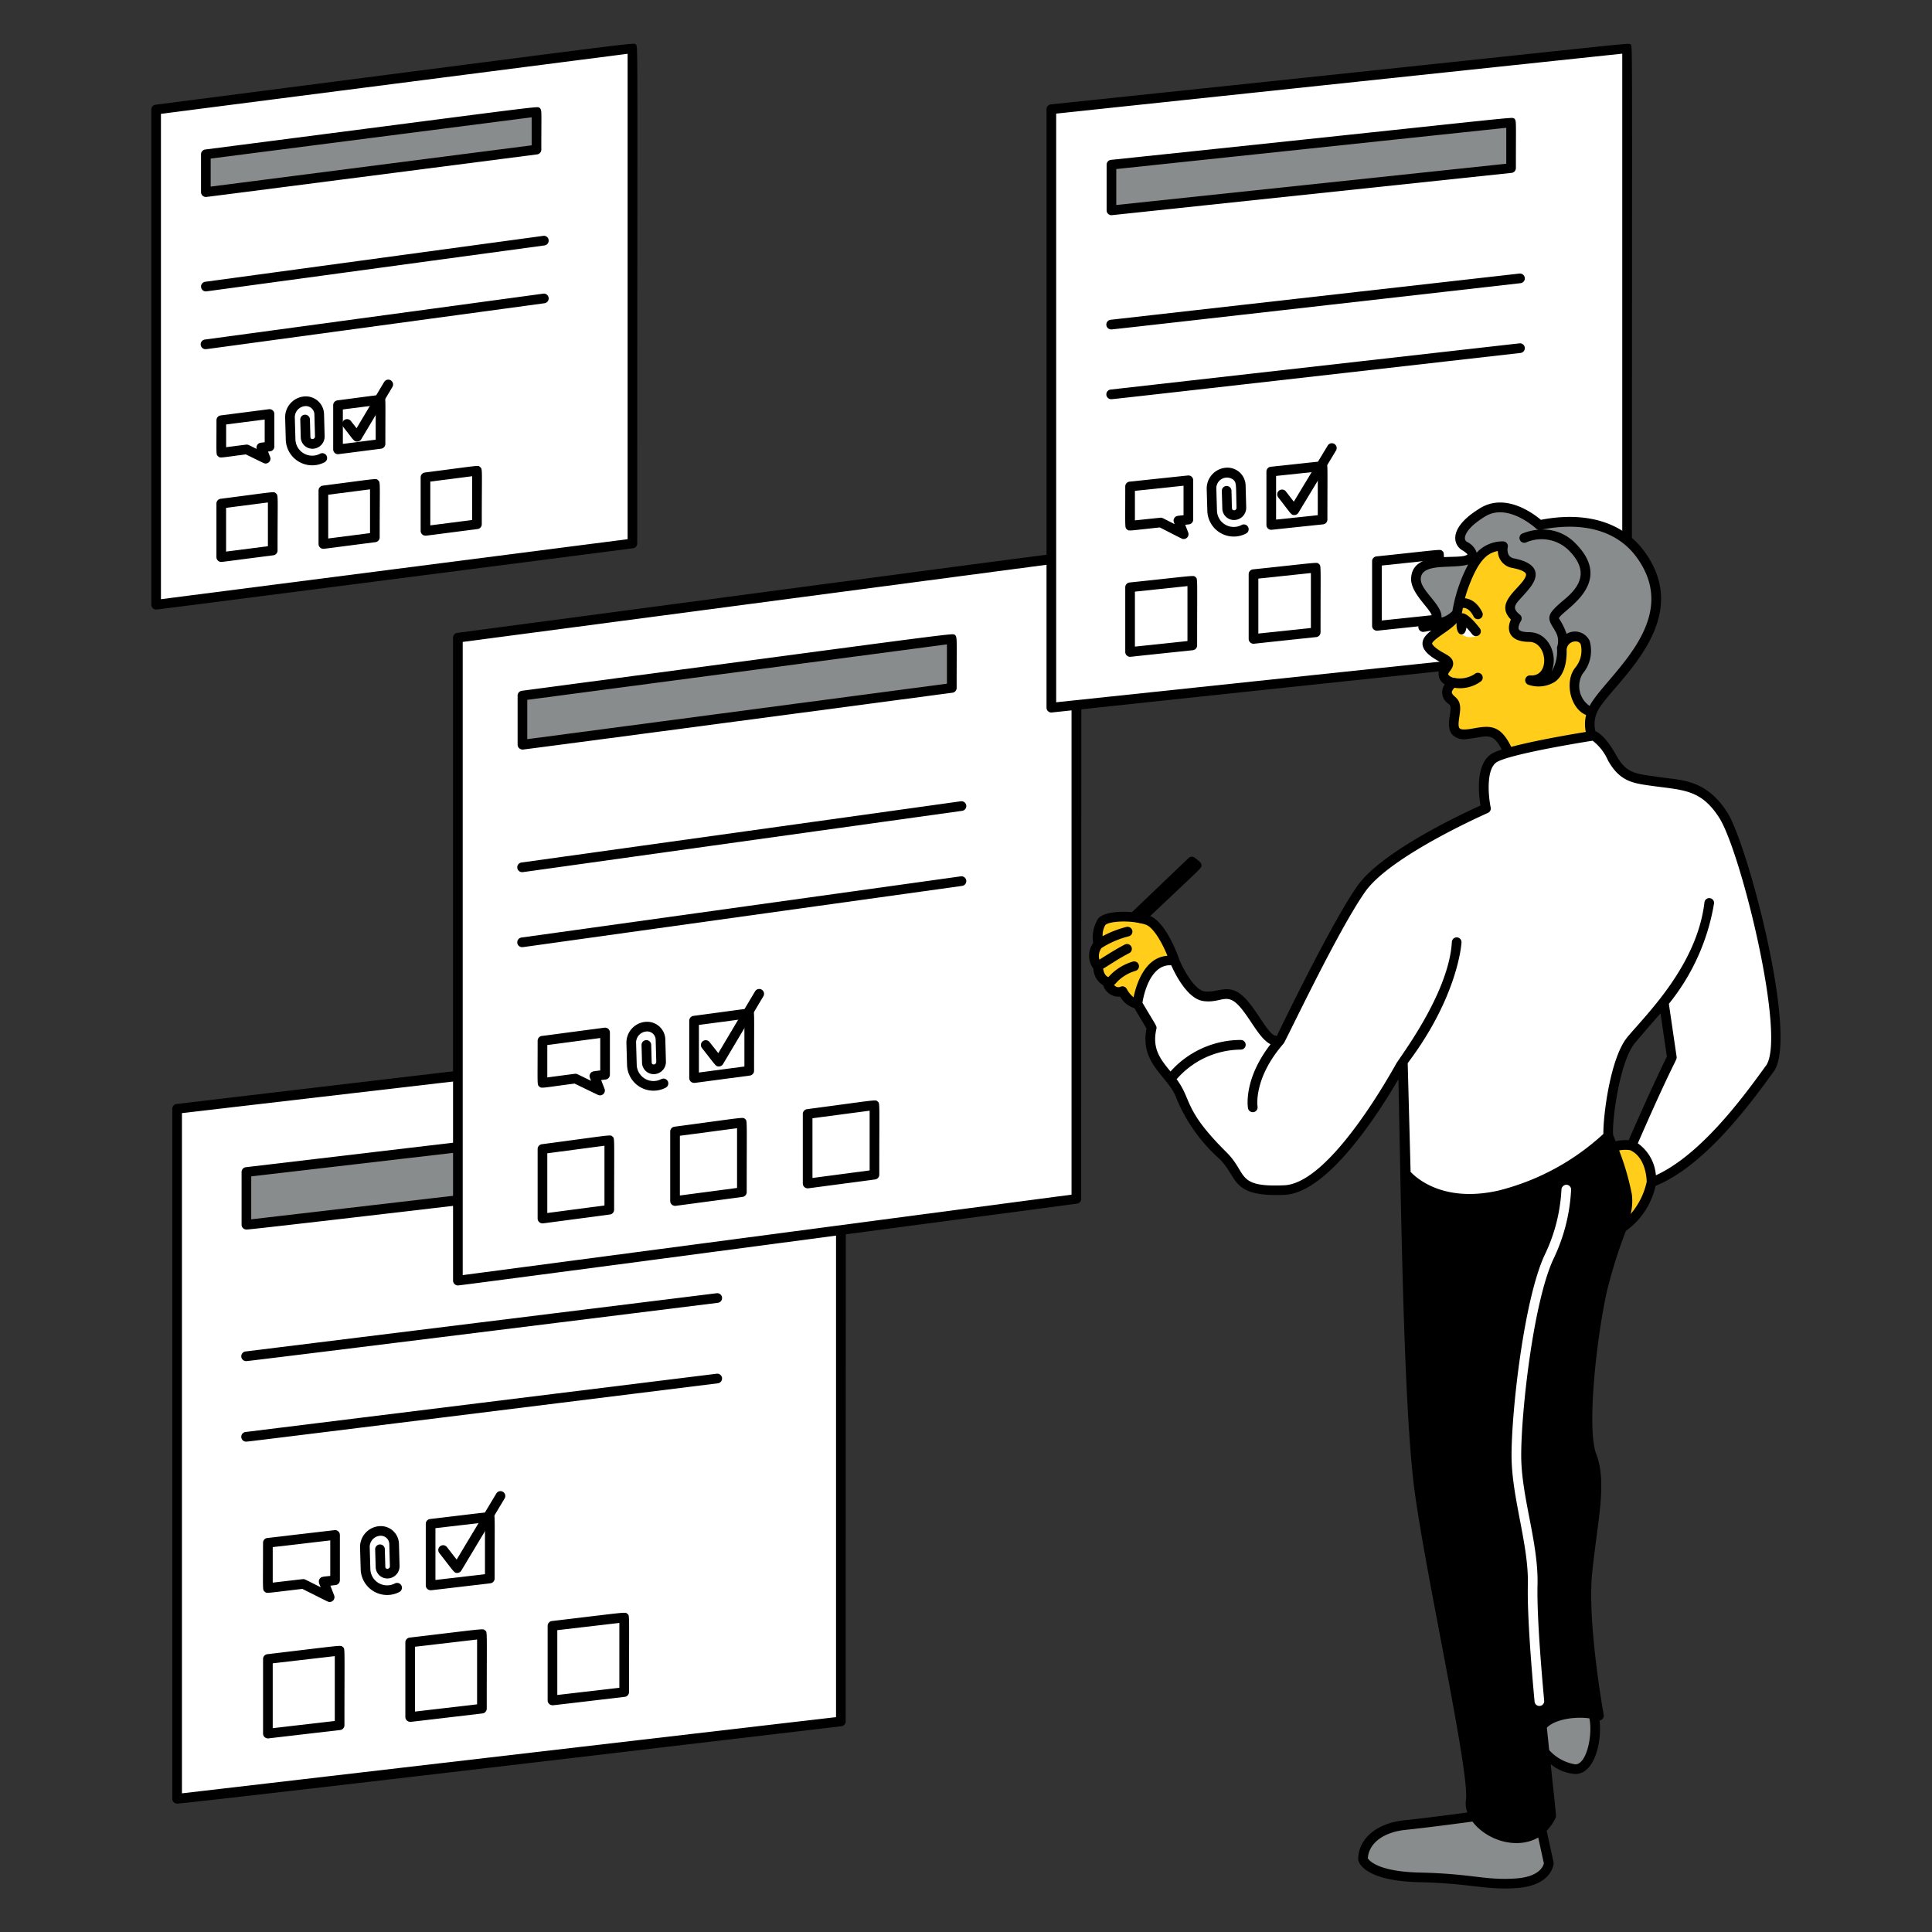
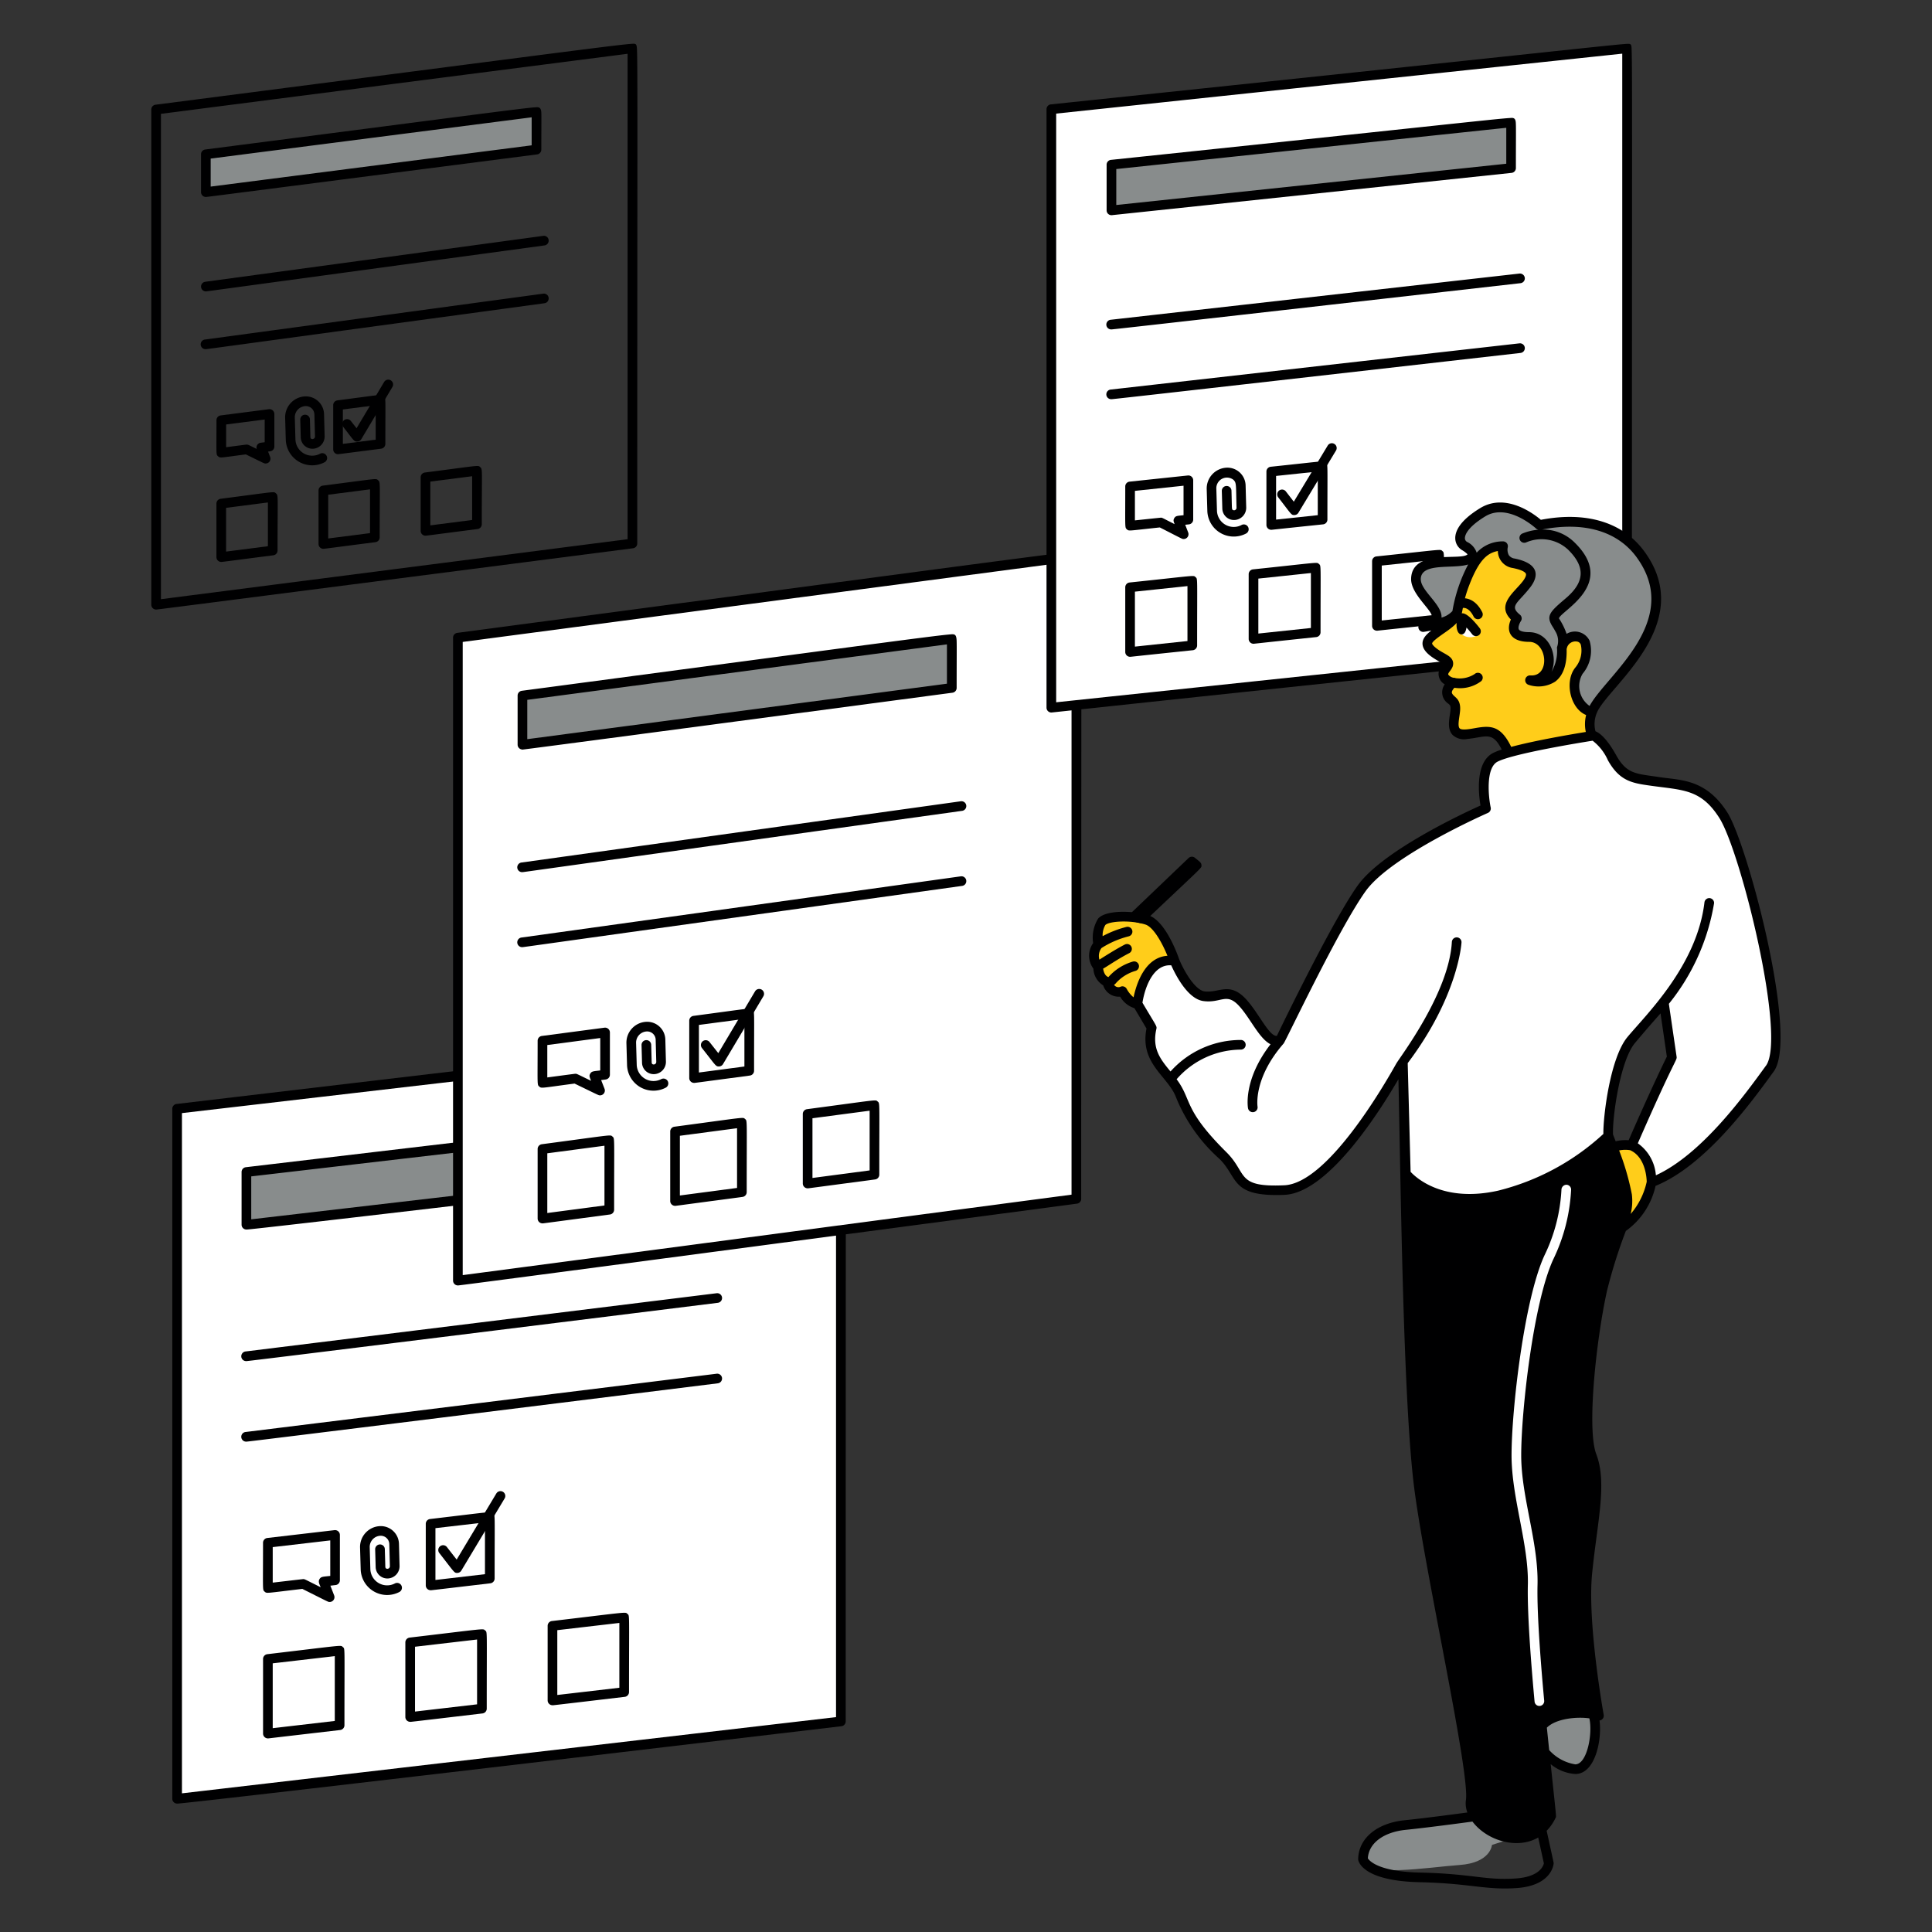
<svg xmlns="http://www.w3.org/2000/svg" viewBox="0 0 400 400" id="Communication-To-Do-List--Streamline-London" height="400" width="400">
  <rect x="0" y="0" width="400" height="400" fill="#333333" stroke="none" />
  <desc>
    Communication To Do List Streamline Illustration: https://streamlinehq.com
  </desc>
  <g>
-     <path d="M32.322 22.682 130.94 10l0 102.512 -98.618 12.682 0 -102.512z" fill="#ffffff" fill-rule="evenodd" stroke-width="2" />
    <path d="M32.322 126.2a1 1 0 0 1 -1 -1V22.682a1 1 0 0 1 0.872 -1c79.016 -10.2 95.146 -12.358 98.48 -12.6 0.95 -0.07 1.144 -0.09 1.2 1.08 0.17 3.4 0.064 20.118 0.064 102.35a1 1 0 0 1 -0.872 1C29.318 126.63 32.522 126.2 32.322 126.2Zm1 -102.634v100.49l96.618 -12.424V11.136Z" fill="#000001" stroke-width="2" />
    <path d="M45.81 116.344a1 1 0 0 1 -1 -1v-11.076a1 1 0 0 1 0.872 -1c11.6 -1.496 10.972 -1.546 11.444 -1.128 0.532 0.468 0.34 0.154 0.34 11.826a1 1 0 0 1 -0.872 1c-9.312 1.202 -10.556 1.378 -10.784 1.378Zm1 -11.2V114.2l8.656 -1.112v-9.06Z" fill="#000001" stroke-width="2" />
    <path d="M55 95.964c-0.314 0 -0.13 0.05 -4.104 -1.886 -5.412 0.698 -5.278 0.8 -5.736 0.4s-0.34 -0.12 -0.34 -7.47a1 1 0 0 1 0.872 -1l9.982 -1.286a1 1 0 0 1 1.128 1v6.718a1 1 0 0 1 -0.872 1l-0.432 0.054 0.434 1.118a1 1 0 0 1 -0.932 1.352Zm-3.934 -3.916c0.342 0 0.47 0.118 2.082 0.904a1 1 0 0 1 0.828 -1.286l0.826 -0.106v-4.704l-7.982 1.026v4.706c0.094 -0.014 4.13 -0.54 4.236 -0.54Z" fill="#000001" stroke-width="2" />
    <path d="M66.952 113.626a1 1 0 0 1 -1 -1v-11.078a1 1 0 0 1 0.872 -1c11.588 -1.492 10.976 -1.538 11.444 -1.126 0.532 0.466 0.34 0.154 0.34 11.826a1 1 0 0 1 -0.874 1c-9.334 1.202 -10.556 1.378 -10.782 1.378Zm1 -11.2v9.06l8.656 -1.112v-9.06Z" fill="#000001" stroke-width="2" />
    <path d="M69.984 94.038a1 1 0 0 1 -1 -1v-9.144a1 1 0 0 1 0.872 -1c9.448 -1.218 9.112 -1.308 9.586 -0.888s0.34 0.132 0.34 9.892a1 1 0 0 1 -0.872 1c-0.11 0.014 -8.822 1.14 -8.926 1.14Zm1 -9.264v7.126l6.8 -0.872V83.9Z" fill="#000001" stroke-width="2" />
    <path d="M88.092 110.908a1 1 0 0 1 -1 -1v-11.078a1 1 0 0 1 0.872 -1c11.6 -1.494 10.972 -1.546 11.444 -1.128 0.532 0.468 0.34 0.156 0.34 11.828a1 1 0 0 1 -0.872 1c-9.314 1.202 -10.556 1.378 -10.784 1.378Zm1 -11.2v9.064l8.656 -1.114V98.6Z" fill="#000001" stroke-width="2" />
    <path d="m42.618 31.952 68.456 -8.802 0 7.822 -68.456 8.802 0 -7.822z" fill="#888c8c" fill-rule="evenodd" stroke-width="2" />
    <path d="M42.618 40.776a1 1 0 0 1 -1 -1v-7.822a1 1 0 0 1 0.872 -1c53.724 -6.93 65.6 -8.55 68.33 -8.736 0.612 -0.042 1.158 -0.104 1.242 0.96 0.064 0.83 0.012 2.754 0.012 7.788a1 1 0 0 1 -0.872 1c-70.324 9.07 -68.384 8.81 -68.584 8.81Zm1 -7.944v5.8l66.456 -8.544v-5.8Z" fill="#000001" stroke-width="2" />
    <path d="M42.616 60.33a1 1 0 0 1 -0.134 -1.99l69.98 -9.506a0.978 0.978 0 0 1 1.126 0.856 1 1 0 0 1 -0.856 1.124c-71.898 9.762 -69.91 9.516 -70.116 9.516Z" fill="#000001" stroke-width="2" />
    <path d="M42.616 72.292a1 1 0 0 1 -0.134 -2l69.98 -9.492a0.986 0.986 0 0 1 1.126 0.856 1 1 0 0 1 -0.856 1.126c-71.898 9.756 -69.91 9.51 -70.116 9.51Z" fill="#000001" stroke-width="2" />
    <path d="M73.938 91.422c-0.682 0 -0.76 -0.34 -2.868 -3.026a1 1 0 0 1 1.572 -1.238l1.182 1.502 5.688 -9.544a1 1 0 1 1 1.718 1.022l-6.434 10.8a1 1 0 0 1 -0.858 0.484Z" fill="#000001" stroke-width="2" />
    <path d="m36.67 229.566 137.422 -16.012 0 142.848 -137.422 16.012 0 -142.848z" fill="#ffffff" fill-rule="evenodd" stroke-width="2" />
    <path d="M36.67 373.414a1 1 0 0 1 -1 -1v-142.848a1 1 0 0 1 0.884 -1c108.8 -12.876 132 -15.586 136.892 -15.936 1.612 -0.116 1.54 -0.138 1.588 1.636 0.146 5.432 0.058 30.304 0.058 142.128a1 1 0 0 1 -0.884 1c-140.346 16.606 -137.338 16.02 -137.538 16.02Zm1 -142.956v140.834l135.422 -15.782v-140.834Z" fill="#000001" stroke-width="2" />
    <path d="M55.464 359.916a1 1 0 0 1 -1 -1v-15.434a1 1 0 0 1 0.884 -1c16.118 -1.908 15.148 -1.91 15.63 -1.482s0.336 -0.6 0.336 16.182a1 1 0 0 1 -0.886 1c-16.984 1.974 -14.746 1.734 -14.964 1.734Zm1 -15.542v13.426l12.85 -1.496v-13.42Z" fill="#000001" stroke-width="2" />
    <path d="M68.258 331.674c-0.34 0 -0.04 0.098 -5.664 -2.71 -7.6 0.886 -7.332 0.982 -7.8 0.572s-0.336 0.012 -0.336 -10.112a1 1 0 0 1 0.884 -1l13.91 -1.622a1 1 0 0 1 1.118 1v9.366a1 1 0 0 1 -0.884 1l-1.086 0.128 0.784 2.022a1 1 0 0 1 -0.926 1.356Zm-5.484 -4.736c0.328 0 0.214 -0.012 3.618 1.688 -0.238 -0.618 -0.572 -1.152 -0.24 -1.696s0.758 -0.482 2.224 -0.652v-7.352l-11.912 1.388v7.352c0.102 -0.012 6.21 -0.728 6.31 -0.728Z" fill="#000001" stroke-width="2" />
    <path d="M84.924 356.484a1 1 0 0 1 -1 -1v-15.436a1 1 0 0 1 0.884 -1c16.074 -1.902 15.148 -1.91 15.63 -1.482s0.336 -0.6 0.336 16.182a1 1 0 0 1 -0.884 1c-16.982 2.01 -14.748 1.736 -14.966 1.736Zm1 -15.544v13.422l12.85 -1.498v-13.422Z" fill="#000001" stroke-width="2" />
    <path d="M89.152 329.238a1 1 0 0 1 -1 -1v-12.74a1 1 0 0 1 0.886 -1c13.246 -1.566 12.562 -1.6 13.036 -1.18s0.334 -0.264 0.334 13.486a1 1 0 0 1 -0.884 1c-13.984 1.654 -12.156 1.434 -12.372 1.434Zm1 -12.85v10.728l10.256 -1.2V315.2Z" fill="#000001" stroke-width="2" />
    <path d="M114.384 353.05a1 1 0 0 1 -1 -1v-15.432a1 1 0 0 1 0.884 -1c16.056 -1.902 15.146 -1.912 15.63 -1.484s0.334 -0.6 0.334 16.18a1 1 0 0 1 -0.884 1c-16.982 2.01 -14.748 1.736 -14.964 1.736Zm1 -15.542v13.42l12.848 -1.498v-13.42Z" fill="#000001" stroke-width="2" />
    <path d="m51.016 242.66 95.392 -11.116 0 10.9 -95.392 11.114 0 -10.898z" fill="#888c8c" fill-rule="evenodd" stroke-width="2" />
    <path d="M51.016 254.558a1 1 0 0 1 -1 -1v-10.9a1 1 0 0 1 0.884 -1c78.5 -9.282 92.84 -10.984 95.5 -11.058 0.6 -0.018 0.91 0.22 0.972 0.894 0.086 0.918 0.03 3.4 0.03 10.958a1 1 0 0 1 -0.884 1c-99.276 11.734 -95.298 11.106 -95.502 11.106Zm1 -11v8.888l93.4 -10.884v-8.886Z" fill="#000001" stroke-width="2" />
    <path d="M51.016 281.8a1 1 0 0 1 -0.122 -2l97.506 -12.054a1 1 0 0 1 0.246 1.984c-99.528 12.37 -97.428 12.07 -97.63 12.07Z" fill="#000001" stroke-width="2" />
    <path d="M51.016 298.474a1 1 0 0 1 -0.122 -2l97.506 -12.062a1 1 0 0 1 0.246 1.984c-99.528 12.37 -97.428 12.078 -97.63 12.078Z" fill="#000001" stroke-width="2" />
    <path d="M94.66 325.66c-0.642 0 -0.556 -0.086 -3.69 -4.104a1 1 0 1 1 1.576 -1.23l2 2.57 8.214 -13.686a1 1 0 0 1 1.716 1.028l-8.966 14.938a1 1 0 0 1 -0.85 0.484Z" fill="#000001" stroke-width="2" />
    <path d="m94.798 132.03 128.05 -16.924 0 133.104 -128.05 16.924 0 -133.104z" fill="#ffffff" fill-rule="evenodd" stroke-width="2" />
    <path d="M94.8 266.134a1 1 0 0 1 -1 -1V132.03a1 1 0 0 1 0.868 -1c106.658 -14.174 125.04 -16.674 128.178 -16.868 0.652 -0.04 0.874 -0.076 0.928 0.948 0.188 3.568 0.076 23.534 0.076 133.092a1 1 0 0 1 -0.87 1c-132.364 17.572 -127.98 16.932 -128.18 16.932Zm1 -133.228V264l126.05 -16.66V116.246Z" fill="#000001" stroke-width="2" />
    <path d="M112.312 253.284a1 1 0 0 1 -1 -1v-14.384a1 1 0 0 1 0.868 -1c14.93 -1.984 14.138 -2.014 14.626 -1.588s0.342 -0.234 0.342 15.136a1 1 0 0 1 -0.87 1c-15.788 2.096 -13.764 1.836 -13.966 1.836Zm1 -14.506v12.364l11.836 -1.564v-12.366Z" fill="#000001" stroke-width="2" />
    <path d="M124.232 226.78c-0.324 0 -0.072 0.076 -5.276 -2.438 -6.936 0.916 -6.83 1.034 -7.304 0.62s-0.34 -0.13 -0.34 -9.478a1 1 0 0 1 0.868 -1l12.962 -1.712a1 1 0 0 1 1.132 1v8.726a1 1 0 0 1 -0.87 1l-0.944 0.124 0.704 1.8a1 1 0 0 1 -0.932 1.358Zm-5.11 -4.47c0.326 0 0.266 0.018 3.254 1.462 -0.314 -0.8 -0.438 -1.036 -0.17 -1.492 0.312 -0.526 0.698 -0.478 2.068 -0.658v-6.71l-10.962 1.45v6.708c0.11 -0.014 5.698 -0.76 5.81 -0.76Z" fill="#000001" stroke-width="2" />
    <path d="M139.762 249.654a1 1 0 0 1 -1 -1v-14.38a1 1 0 0 1 0.868 -1c14.97 -2 14.14 -2.014 14.626 -1.6s0.342 -0.234 0.342 15.134a1 1 0 0 1 -0.87 1c-15.786 2.108 -13.764 1.846 -13.966 1.846Zm1 -14.504v12.364l11.836 -1.564v-12.366Z" fill="#000001" stroke-width="2" />
    <path d="M143.702 224.2a1 1 0 0 1 -1 -1v-11.872a1 1 0 0 1 0.868 -1c12.376 -1.646 11.73 -1.69 12.21 -1.27s0.342 -0.242 0.342 12.624a1 1 0 0 1 -0.87 1c-13.004 1.736 -11.348 1.518 -11.55 1.518Zm1 -12v9.854l9.42 -1.246v-9.854Z" fill="#000001" stroke-width="2" />
    <path d="M167.212 246.028a1 1 0 0 1 -1 -1v-14.384a1 1 0 0 1 0.87 -1c14.958 -1.988 14.14 -2.012 14.626 -1.588s0.34 -0.234 0.34 15.136a1 1 0 0 1 -0.87 1c-15.778 2.096 -13.764 1.836 -13.966 1.836Zm1 -14.506v12.364l11.836 -1.564v-12.364Z" fill="#000001" stroke-width="2" />
    <path d="m108.166 144.02 88.886 -11.748 0 10.156 -88.886 11.748 0 -10.156z" fill="#888c8c" fill-rule="evenodd" stroke-width="2" />
    <path d="M108.166 155.176a1 1 0 0 1 -1 -1V144.02a1 1 0 0 1 0.87 -1c68.486 -9.102 84.556 -11.302 88.4 -11.648 1.16 -0.104 1.58 -0.222 1.628 1.384 0.036 1.2 0 3.8 0 9.664a1 1 0 0 1 -0.87 1c-98.87 13.136 -88.794 11.756 -89.028 11.756Zm1 -10.28v8.14l86.886 -11.486v-8.138Z" fill="#000001" stroke-width="2" />
    <path d="M108.166 180.568a1 1 0 0 1 -0.138 -2l90.864 -12.668a1 1 0 1 1 0.274 1.98c-90.486 12.608 -90.8 12.688 -91 12.688Z" fill="#000001" stroke-width="2" />
    <path d="M108.166 196.098a1 1 0 0 1 -0.138 -2l90.864 -12.658a1 1 0 1 1 0.274 1.98c-90.486 12.598 -90.8 12.678 -91 12.678Z" fill="#000001" stroke-width="2" />
    <path d="M148.834 220.8c-0.674 0 -0.636 -0.188 -3.488 -3.8a1 1 0 1 1 1.57 -1.238l1.8 2.28 7.612 -12.8a1 1 0 1 1 1.718 1.024l-8.354 14.046a1 1 0 0 1 -0.858 0.488Z" fill="#000001" stroke-width="2" />
    <path d="M217.67 22.61 336.87 10l0 123.906 -119.2 12.61 0 -123.906z" fill="#ffffff" fill-rule="evenodd" stroke-width="2" />
    <path d="M217.67 147.518a1 1 0 0 1 -1 -1V22.612a1 1 0 0 1 0.894 -1c93.52 -9.8 114.144 -12.124 118.676 -12.486 1.558 -0.122 1.522 -0.12 1.574 1.274 0.156 4.348 0.056 25.128 0.056 123.5a1 1 0 0 1 -0.896 1c-95.858 10.048 -119.076 12.618 -119.304 12.618Zm1 -124V145.4l117.2 -12.4V11.112Z" fill="#000001" stroke-width="2" />
    <path d="M233.972 135.984a1 1 0 0 1 -1 -1V121.6a1 1 0 0 1 0.896 -1c13.956 -1.464 13.184 -1.538 13.652 -1.114s0.332 -0.374 0.332 14.134a1 1 0 0 1 -0.894 1c-14.74 1.54 -12.758 1.364 -12.986 1.364Zm1 -13.488v11.378l10.88 -1.154v-11.376Z" fill="#000001" stroke-width="2" />
    <path d="M245.068 111.6c-0.328 0 -0.064 0.088 -4.944 -2.4 -6.648 0.702 -6.378 0.788 -6.82 0.388s-0.332 -0.13 -0.332 -8.868a1 1 0 0 1 0.896 -1l12.066 -1.276a1 1 0 0 1 1.106 1v8.122a1 1 0 0 1 -0.896 1l-0.758 0.08 0.616 1.6a1 1 0 0 1 -0.934 1.354Zm-4.756 -4.424c0.33 0 0.228 0 2.886 1.348 -0.21 -0.538 -0.346 -0.8 -0.068 -1.258 0.298 -0.488 0.622 -0.46 1.91 -0.6v-6.104l-10.068 1.066v6.112c0.078 -0.008 5.262 -0.558 5.34 -0.558Z" fill="#000001" stroke-width="2" />
    <path d="M259.526 133.282a1 1 0 0 1 -1 -1v-13.4a1 1 0 0 1 0.894 -1c13.944 -1.462 13.182 -1.536 13.654 -1.112s0.332 -0.374 0.332 14.132a1 1 0 0 1 -0.894 1c-14.742 1.556 -12.762 1.38 -12.986 1.38Zm1 -13.49v11.378l10.88 -1.152V118.64Z" fill="#000001" stroke-width="2" />
    <path d="M263.2 109.688a1 1 0 0 1 -1 -1v-11.052a1 1 0 0 1 0.894 -1c11.452 -1.2 10.94 -1.294 11.4 -0.874s0.332 -0.102 0.332 11.8a1 1 0 0 1 -0.894 1c-12.166 1.27 -10.514 1.126 -10.732 1.126Zm1 -11.15v9.038l8.63 -0.914v-9.038Z" fill="#000001" stroke-width="2" />
    <path d="M285.078 130.578a1 1 0 0 1 -1 -1V116.2a1 1 0 0 1 0.894 -1c13.942 -1.462 13.186 -1.538 13.654 -1.114s0.332 -0.374 0.332 14.132a1 1 0 0 1 -0.894 1c-14.742 1.536 -12.76 1.36 -12.986 1.36Zm1 -13.488v11.376l10.88 -1.152v-11.376Z" fill="#000001" stroke-width="2" />
    <path d="m230.114 34.1 82.742 -8.754 0 9.456 -82.742 8.752 0 -9.454z" fill="#888c8c" fill-rule="evenodd" stroke-width="2" />
    <path d="M229.114 43.554V34.1a1 1 0 0 1 0.894 -1c65.728 -6.89 79.6 -8.49 82.6 -8.668 0.536 -0.032 1.124 -0.148 1.214 0.876 0.076 0.87 0.026 3.09 0.026 9.486a1 1 0 0 1 -0.896 1l-82.744 8.754a1 1 0 0 1 -1.094 -0.994Zm2 -8.554v7.444l80.744 -8.544v-7.442Z" fill="#000001" stroke-width="2" />
    <path d="M230.112 68.2a1 1 0 0 1 -0.112 -2l84.584 -9.562a1.016 1.016 0 0 1 1.108 0.882 1 1 0 0 1 -0.882 1.108c-86.682 9.85 -84.498 9.572 -84.698 9.572Z" fill="#000001" stroke-width="2" />
    <path d="M230.112 82.648a1 1 0 0 1 -0.112 -2l84.584 -9.562a1 1 0 1 1 0.226 1.988c-86.682 9.86 -84.498 9.574 -84.698 9.574Z" fill="#000001" stroke-width="2" />
    <path d="M267.97 106.634c-0.656 0.012 -0.6 -0.152 -3.306 -3.64a1 1 0 1 1 1.582 -1.222l1.624 2.098 7.02 -11.624a1 1 0 0 1 1.712 1.036l-7.776 12.87a0.984 0.984 0 0 1 -0.856 0.482Z" fill="#000001" stroke-width="2" />
    <path d="M309.034 113.088s-3.414 1.612 -5.738 7.636 -0.534 6.502 -3.882 8.854 -5.09 3.3 -2.976 5.158 4.424 1.83 3 3.576 0.088 2.698 1.4 3c0 0 -1.688 1.256 -1.124 2.6s1.706 0.99 1.614 3S299.8 152.4 303.712 152s5.974 -2.068 8.492 3.548l17.632 -3.25a8.8 8.8 0 0 1 -0.352 -5s8.27 -26.826 -2.758 -34.212c-8.006 -5.362 -17.692 0.002 -17.692 0.002Z" fill="#ffcd1a" fill-rule="evenodd" stroke-width="2" />
    <path d="M306.042 131.426a2.918 2.918 0 0 1 -3.566 -0.22l0.246 -3.228s2.154 0.254 3.32 3.448Z" fill="#ffffff" fill-rule="evenodd" stroke-width="2" />
    <path d="M301.626 126.964c1.228 -3.1 -0.23 0.322 1.438 -5.614a13.904 13.904 0 0 1 5.97 -8.262l2.304 -0.08c-0.846 3.764 2.65 3.86 4.526 4.452s1.036 3.014 -1.876 5.8a3.186 3.186 0 0 0 0 5.028c-1.938 3.918 1.736 3.516 3.588 3.746s2.822 1.8 3.076 4.866 -3.474 4.01 -3.474 4.01c7.774 1.012 6.4 -7.776 6.4 -7.776a2.832 2.832 0 0 1 3.86 -0.96c1.292 0.614 1.238 3.534 0.27 5.45a7.546 7.546 0 0 0 -1.214 6.574c0.898 3.17 3.224 2.928 3.224 2.928 2.4 -5.696 20.432 -17.948 9.928 -32.336 -4.17 -5.714 -11.514 -8.02 -20.926 -6.076 0 0 -6.312 -5.962 -11.742 -2.652s-5.36 6.078 -3.694 7.03 2.694 2.774 -0.966 3.102 -9.044 -0.324 -9.17 3.644 8.638 8.176 1.492 10c0.008 -0.004 5.918 -0.738 6.986 -2.874Z" fill="#888c8c" fill-rule="evenodd" stroke-width="2" />
    <path d="M305.988 128.2a1 1 0 0 1 -0.892 -0.55c-1.042 -2.068 -2.2 -1.8 -2.332 -1.762a1 1 0 0 1 -0.654 -1.89c1 -0.356 3.264 -0.24 4.77 2.75a1 1 0 0 1 -0.892 1.452Z" fill="#000001" stroke-width="2" />
    <path d="M306.388 130.092c-2.476 -3.18 -3.416 -3.134 -3.73 -3.112a0.982 0.982 0 0 0 -0.908 1.178c-0.4 1.106 -0.2 3.186 0.862 3.186 0.588 0 0.906 -0.654 1 -1.426 0.32 0.34 0.708 0.788 1.188 1.4a1 1 0 1 0 1.578 -1.23Z" fill="#000001" stroke-width="2" />
    <path d="M300.622 142.294a1 1 0 0 1 0.4 -1.956 5.688 5.688 0 0 0 4.284 -0.784 1 1 0 0 1 1.348 1.482 7.28 7.28 0 0 1 -6.032 1.258Z" fill="#000001" stroke-width="2" />
    <path d="M334 237.492a7.296 7.296 0 0 1 3.818 -0.324 6.964 6.964 0 0 1 4.13 7.62 14.212 14.212 0 0 1 -5.822 9.246 22.044 22.044 0 0 0 0.916 -5.856c-0.26 -1.684 -3.042 -10.686 -3.042 -10.686Z" fill="#ffcd1a" fill-rule="evenodd" stroke-width="2" />
    <path d="M243.186 198.934s-2.538 -7.482 -5.744 -8.486 -8.174 -0.88 -9.332 0.39 -0.756 4.708 -0.756 4.708a3.614 3.614 0 0 0 0 4.63s0.024 2.486 1.84 3.076c0 0 0.8 2.834 3.2 1.956 0 0 1.42 2.714 3.084 2.582Z" fill="#ffcd1a" fill-rule="evenodd" stroke-width="2" />
    <path d="M307.65 167.37s-1.848 -8.656 1.964 -10.6 20.222 -4.47 20.222 -4.47 1.47 0.166 3.932 4.6 5 4.27 9.546 4.972 9.266 0.282 13.488 6.91 14.4 45.874 9.636 52.45 -14.322 19.714 -24.496 23.562c0 0 0.112 -5.828 -4.13 -7.62 0 0 4.634 -10.72 8.33 -18.25l-1.662 -11.358s-3.254 3.566 -6.75 7.752 -4.982 17.102 -4.752 19.844a50.518 50.518 0 0 1 -22.61 12.318c-13.424 2.986 -19.32 -4.494 -19.32 -4.494l-0.618 -23.2s-13.814 26.138 -24.514 26.6 -8.506 -2.966 -12.72 -7.146a33.312 33.312 0 0 1 -8.762 -12.376c-1.778 -4.758 -7.622 -7.018 -6 -14.084l-2.956 -5s1.266 -10.072 7.708 -8.856c0 0 2.788 6.904 6.098 7.322s4.944 -1.968 7.966 1.308 5.16 9.068 7.828 7.724c0 0 11.444 -23.836 16.842 -31.384 5.52 -7.706 25.73 -16.524 25.73 -16.524Z" fill="#ffffff" fill-rule="evenodd" stroke-width="2" />
    <path d="M247.4 177.6a1 1 0 0 0 -1.322 0.052l-11.928 11.4a1 1 0 0 0 -0.274 0.976c0.178 0.686 0.652 0.7 2.068 1.064a1 1 0 0 0 0.938 -0.242c12.526 -11.876 11.888 -11.074 11.866 -11.724 -0.03 -0.514 -0.246 -0.622 -1.348 -1.526Z" fill="#000001" stroke-width="2" />
    <path d="m319.226 357.374 0.574 5.486s4.324 4.174 6.754 3.296 4.154 -4.724 3.632 -10.778a14.516 14.516 0 0 0 -5.6 -0.542 16 16 0 0 0 -5.36 2.538Z" fill="#888c8c" fill-rule="evenodd" stroke-width="2" />
-     <path d="m319.124 378.728 -13.838 -2.66s-9.36 1.282 -14.334 1.786 -8.674 3.082 -8.76 7.056c0 0 0.852 3.542 11.758 3.784s13.524 1.676 20 1.216 6.708 -4.16 6.708 -4.16Z" fill="#888c8c" fill-rule="evenodd" stroke-width="2" />
+     <path d="m319.124 378.728 -13.838 -2.66s-9.36 1.282 -14.334 1.786 -8.674 3.082 -8.76 7.056s13.524 1.676 20 1.216 6.708 -4.16 6.708 -4.16Z" fill="#888c8c" fill-rule="evenodd" stroke-width="2" />
    <path d="M357.644 168.238c-3.89 -6.11 -8.366 -6.644 -12.314 -7.114 -0.622 -0.076 -1.246 -0.15 -1.864 -0.246 -4.574 -0.7 -6.626 -0.522 -8.826 -4.47 -2.062 -3.71 -3.572 -4.716 -4.31 -5a5.904 5.904 0 0 1 0.318 -3.908c2.236 -5.314 20.79 -18.28 9.814 -33.31 -4.42 -6.056 -12.022 -8.382 -21.442 -6.566 -1.554 -1.314 -7.3 -5.628 -12.556 -2.426 -4.306 2.626 -5.186 4.842 -5.168 6.242a2.894 2.894 0 0 0 1.498 2.51 5.566 5.566 0 0 1 1.048 0.812c-1.224 1.4 -11.488 -1.236 -11.686 5.032 -0.102 3.302 4.702 6.756 4.282 8.028 -0.09 0.272 -0.672 0.688 -2.038 1.036a1 1 0 0 0 0.388 1.958c0.274 -0.038 0.848 -0.13 1.56 -0.28 -1.094 0.856 -1.776 1.62 -1.83 2.582 -0.124 2.274 3.524 3.768 4.294 4.342a1.888 1.888 0 0 1 -0.156 0.21 2.484 2.484 0 0 0 0.468 4.018 2.8 2.8 0 0 0 0.74 4c0.364 0.314 0.486 0.422 0.454 1.162 -0.072 1.448 -0.92 3.896 0.438 5.32a3.472 3.472 0 0 0 3.058 0.822c3.842 -0.384 5.146 -1.694 7.1 2.2a13.482 13.482 0 0 0 -1.752 0.684c-3.766 1.914 -3.044 8.492 -2.64 10.896 -3.746 1.688 -20.336 9.444 -25.414 16.544s-15.2 27.932 -16.744 31.146c-1.588 0.182 -3.758 -4.746 -6.38 -7.584 -3.4 -3.696 -5.588 -1.254 -8.574 -1.62 -1.98 -0.25 -4.298 -4.24 -5.294 -6.7 -0.334 -0.974 -2.836 -7.964 -6.376 -9.07 -3.026 -0.942 -8.702 -1.158 -10.368 0.67a7.528 7.528 0 0 0 -1.05 5.1 4.496 4.496 0 0 0 0.052 5.29A4.244 4.244 0 0 0 228.4 204a3.378 3.378 0 0 0 3.508 2.348 5.26 5.26 0 0 0 2.964 2.386l2.498 4.216c-1.442 7.29 4.49 9.884 6.12 14.258a34.346 34.346 0 0 0 9 12.74c3.966 3.922 2.2 7.9 13.468 7.432 8.918 -0.39 19.428 -16.828 23.57 -23.942 0.472 20 0.918 66.73 3.308 84.94 2.304 17.6 11.496 58.586 10.666 64.308a5.256 5.256 0 0 0 0.302 2.57c-2.764 0.37 -9.168 1.216 -12.954 1.6 -5.776 0.584 -9.564 3.736 -9.656 8.028a1.074 1.074 0 0 0 0.026 0.254c0.172 0.718 1.6 4.308 12.708 4.552 10.454 0.232 13.662 1.67 20.098 1.214 7.27 -0.518 7.624 -4.91 7.636 -5.096s0.078 0.172 -1.444 -6.764a9.784 9.784 0 0 0 1.85 -2.684c0.168 -0.356 0.2 0.464 -1.014 -11.114a8.828 8.828 0 0 0 5.126 2.038c4.05 0 5.524 -6.97 4.984 -11.078a1 1 0 0 0 0.866 -1.168c-0.036 -0.188 -3.416 -19.012 -2.4 -29.25 1.076 -10.744 3.158 -18.718 0.858 -24.73 -2 -5.234 0.012 -23.814 2.222 -33.8a107.17 107.17 0 0 1 3.9 -12.4 15.6 15.6 0 0 0 6.156 -9.336c10.34 -4.2 19.868 -17.336 24.484 -23.708 5.176 -7.154 -5.482 -47.096 -9.606 -53.576Zm-18.8 -52.862c9.668 13.246 -6.428 24.556 -9.734 30.784a5 5 0 0 1 -1.444 -6.672 7.378 7.378 0 0 0 1.448 -6.814 3.366 3.366 0 0 0 -4.768 -1.444 14.012 14.012 0 0 0 -1.586 -3.2c0.348 -1.552 12.022 -7.07 3.298 -15.654a9.23 9.23 0 0 0 -6.8 -2.738c8.686 -1.702 15.632 0.318 19.59 5.738Zm-35.06 -3.156a0.882 0.882 0 0 1 -0.492 -0.8c0 -0.452 0.28 -2.11 4.212 -4.508 4.698 -2.87 10.478 2.472 10.534 2.528a0.988 0.988 0 0 0 0.474 0.232 11 11 0 0 0 -3.374 0.812 1 1 0 0 0 0.83 1.818 8.042 8.042 0 0 1 8.688 1.498c3.634 3.58 3.468 6.738 -0.528 10.114 -3.288 2.782 -4.09 3.6 -2.698 5.8 0.164 0.26 0.358 0.566 0.556 0.946a3.8 3.8 0 0 1 0.364 3.372 8.438 8.438 0 0 1 -1.118 5.04c1.424 -3.424 -0.568 -8.19 -4.662 -8.19 -1.126 0 -1.914 -0.216 -2.11 -0.58 -0.218 -0.4 0.122 -1.258 0.418 -1.704a1 1 0 0 0 -0.2 -1.338c-2.27 -1.832 -0.382 -2.4 2.146 -5.67 2 -2.6 1.546 -4.98 -3.238 -5.952a1.728 1.728 0 0 1 -1.2 -0.7 2.4 2.4 0 0 1 -0.222 -1.614 1 1 0 0 0 -0.972 -1.236 7.274 7.274 0 0 0 -5.46 2.34 3.822 3.822 0 0 0 -1.944 -2.208Zm-9.632 7.646c0.11 -3.48 6.696 -2 9.816 -3a32.044 32.044 0 0 0 -3.26 9.644 4.86 4.86 0 0 1 -2.258 1.358c0.198 -2.684 -4.372 -5.586 -4.294 -8.002Zm11.316 30.87c-0.728 0.128 -2.8 0.56 -3.268 0.06 -0.522 -0.542 0.058 -2.632 0.11 -3.848 0.112 -2.428 -1.316 -2.552 -1.69 -3.432 -0.2 -0.49 0.6 -1.24 0.8 -1.4a1 1 0 0 0 -0.37 -1.778 1.782 1.782 0 0 1 -1.2 -0.662c-0.162 -0.478 1.236 -1.264 0.984 -2.6 -0.278 -1.45 -2.134 -1.684 -3.748 -3.102 -0.588 -0.516 -0.582 -0.742 -0.582 -0.742 0.024 -0.44 1.47 -1.446 2.746 -2.336 4.8 -3.35 2.504 -3.442 4.968 -9.82 2.134 -5.53 3.934 -6.6 5.896 -7A3.586 3.586 0 0 0 313.2 117.6c2.226 0.45 2.646 0.984 2.724 1.2 0.112 0.3 -0.138 0.89 -0.67 1.576 -1.76 2.276 -5.49 4.788 -2.442 7.888 -1.074 2.418 -0.092 4.626 3.8 4.626 3.762 0 4.4 7.25 0.236 6.946a1 1 0 0 0 -0.4 1.942 6.454 6.454 0 0 0 5.522 -0.644c1.68 -1.248 2.478 -3.532 2.382 -6.782a3.82 3.82 0 0 0 0.12 -0.4 1.834 1.834 0 0 1 1.942 -1.136 0.984 0.984 0 0 1 0.876 0.656 5.528 5.528 0 0 1 -1.186 4.8c-2.234 2.87 -1 8.444 2.286 9.766a7.704 7.704 0 0 0 -0.064 3.506c-3.054 0.496 -10.538 1.77 -15.448 3.09 -2.15 -4.434 -4.254 -4.448 -7.406 -3.898Zm-70.778 55.748a5.77 5.77 0 0 1 -1.414 -1.74 1 1 0 0 0 -1.23 -0.474 1.08 1.08 0 0 1 -1.4 -0.386 0.882 0.882 0 0 0 0.298 -0.222 8.626 8.626 0 0 1 4.176 -2.66 1 1 0 0 0 -0.61 -1.906 10.752 10.752 0 0 0 -5.026 3.2c-0.774 -0.268 -1.016 -1.222 -1.092 -1.756 0.578 -0.268 3.03 -2 5.4 -3.2a1 1 0 0 0 -0.91 -1.782c-1.8 0.918 -4.51 2.644 -5.262 3.128a2.722 2.722 0 0 1 0.43 -2.4 19.128 19.128 0 0 1 5.644 -2.432 1 1 0 0 0 -0.486 -1.942 21.334 21.334 0 0 0 -4.92 1.916 4.2 4.2 0 0 1 0.556 -2.306c0.706 -0.772 5.068 -1.12 8.294 -0.108 1.67 0.522 3.488 3.822 4.57 6.47 -4.108 0.28 -6.168 4.6 -7.014 8.6Zm84.954 179.302c-0.116 0.542 -0.896 2.78 -5.764 3.126 -6.346 0.45 -8.976 -0.976 -19.914 -1.218 -8.764 -0.2 -10.52 -2.534 -10.768 -2.954 0.182 -3.12 3.238 -5.424 7.848 -5.892 4.244 -0.428 11.728 -1.43 13.81 -1.712 3 3.958 9.254 5.836 13.614 3.3Zm6.5 -20.498a9.214 9.214 0 0 1 -5.4 -2.952l-0.484 -4.644c1.864 -1.864 6.122 -2.306 8.8 -1.924 0.722 3.186 -0.478 9.52 -2.912 9.52Zm7.822 -130.354c-0.2 -3.12 1.374 -15.2 4.528 -18.98 2.048 -2.454 4.028 -4.708 5.3 -6.14l1.31 8.942c-3.108 6.356 -6.848 14.878 -7.91 17.318a8.414 8.414 0 0 0 -2.686 0.22c-0.248 -0.644 -0.442 -1.122 -0.538 -1.36Zm3.65 16.4a11.222 11.222 0 0 0 0.24 -4.064 53.214 53.214 0 0 0 -2.632 -9.082 6.23 6.23 0 0 1 2.282 -0.052c3.188 1.426 3.414 5.8 3.43 6.524a15.086 15.086 0 0 1 -3.316 6.672Zm28 -30.692c-4.376 6.046 -13.286 18.352 -22.784 22.688a8.938 8.938 0 0 0 -3.738 -6.62c7.734 -17.718 8.146 -17.14 8.028 -17.934l-1.6 -10.946A44.702 44.702 0 0 0 354.88 187a1 1 0 0 0 -1.988 -0.2c-1.54 13.082 -12 23.174 -15.93 27.888 -3.614 4.33 -5.064 16.516 -5 20.078a49.858 49.858 0 0 1 -21.8 11.748c-11.4 2.536 -16.99 -2.682 -18.112 -3.902l-0.6 -22.502c10.342 -13.71 11.112 -24.524 11.138 -24.978a1 1 0 0 0 -0.938 -1.06 1.01 1.01 0 0 0 -1.058 0.938c-0.59 10.616 -10.726 23.8 -11.534 25.236 -2.722 4.85 -14.292 24.768 -23.172 25.154 -10.1 0.456 -7.508 -2.422 -11.976 -6.854 -9 -8.93 -7.07 -10.782 -10.304 -15.1a17.758 17.758 0 0 1 13.298 -6.134 1 1 0 0 0 0 -2 19.522 19.522 0 0 0 -14.562 6.53c-2.078 -2.526 -3.864 -4.716 -2.922 -8.824 0.132 -0.584 0 -0.536 -2.888 -5.42 0.552 -3.432 2.348 -8.018 5.966 -7.736 0.8 1.8 3.362 6.984 6.674 7.4 3.666 0.476 4.74 -1.844 7.356 1 2.34 2.536 4.146 6.752 6.524 7.94 -5.652 7.31 -4.708 12.988 -4.664 13.24a1 1 0 0 0 1.97 -0.352c0 -0.056 -0.898 -5.816 5.4 -13.038 0.466 -0.534 11.316 -23.626 16.978 -31.544 5.298 -7.4 25.12 -16.112 25.318 -16.2a1 1 0 0 0 0.578 -1.126c-0.436 -2.05 -1.106 -8.2 1.44 -9.496 3.374 -1.712 17.566 -4 19.662 -4.332a10.37 10.37 0 0 1 3.164 4.048c2.43 4.366 5.116 4.744 8.834 5.266 6.688 0.948 10.4 0.658 14.23 6.666 4.438 6.952 13.934 45.408 9.664 51.306Z" fill="#000001" stroke-width="2" />
    <path d="m59.166 91.024 -0.13 -4.522a4.322 4.322 0 0 1 4.164 -4.432 3.77 3.77 0 0 1 3.89 3.666l0.122 4.566a2.54 2.54 0 0 1 -2.344 2.6 2.424 2.424 0 0 1 -2.6 -2.346l-0.102 -3.668a1 1 0 0 1 2 -0.054l0.102 3.668c0.016 0.624 0.966 0.492 0.948 -0.15l-0.124 -4.552a1.77 1.77 0 0 0 -1.826 -1.722 2.314 2.314 0 0 0 -2.23 2.374l0.13 4.522a3.474 3.474 0 0 0 5.054 2.988 1 1 0 1 1 0.922 1.772 5.476 5.476 0 0 1 -7.976 -4.71Z" fill="#000001" stroke-width="2" />
    <path d="m249.966 105.782 -0.13 -4.524A4.32 4.32 0 0 1 254 96.826a3.768 3.768 0 0 1 3.89 3.666l0.124 4.566a2.54 2.54 0 0 1 -2.346 2.6 2.424 2.424 0 0 1 -2.6 -2.34l-0.104 -3.672a1 1 0 0 1 2 -0.054c0.108 3.728 0.038 3.784 0.246 3.966a0.512 0.512 0 0 0 0.8 -0.448c-0.132 -4.88 0.02 -5.15 -0.678 -5.8a2.2 2.2 0 0 0 -3.502 1.896l0.13 4.52a3.472 3.472 0 0 0 5.06 2.986 1 1 0 1 1 0.914 1.776 5.476 5.476 0 0 1 -7.968 -4.706Z" fill="#000001" stroke-width="2" />
    <path d="m129.824 220.506 -0.13 -4.524a4.32 4.32 0 0 1 4.164 -4.432 3.772 3.772 0 0 1 3.892 3.666l0.122 4.568a2.536 2.536 0 0 1 -2.346 2.6 2.42 2.42 0 0 1 -2.6 -2.342l-0.102 -3.668a1 1 0 1 1 2 -0.056l0.102 3.668c0.016 0.624 0.966 0.488 0.948 -0.148l-0.122 -4.566a1.766 1.766 0 0 0 -1.826 -1.722 2.314 2.314 0 0 0 -2.23 2.374l0.13 4.524a3.472 3.472 0 0 0 5.056 2.984 1 1 0 1 1 0.918 1.776 5.474 5.474 0 0 1 -7.976 -4.702Z" fill="#000001" stroke-width="2" />
    <path d="m74.676 324.922 -0.13 -4.524a4.32 4.32 0 0 1 4.164 -4.432 3.77 3.77 0 0 1 3.892 3.666l0.124 4.568a2.542 2.542 0 0 1 -2.348 2.6 2.422 2.422 0 0 1 -2.6 -2.344l-0.104 -3.668a1 1 0 1 1 2 -0.056l0.104 3.668c0.016 0.618 0.966 0.496 0.948 -0.15l-0.124 -4.564a1.772 1.772 0 0 0 -1.826 -1.722 2.314 2.314 0 0 0 -2.23 2.374l0.13 4.524a3.474 3.474 0 0 0 5.056 2.986 1 1 0 1 1 0.922 1.774 5.478 5.478 0 0 1 -7.978 -4.7Z" fill="#000001" stroke-width="2" />
    <path d="M318.716 353.2a1 1 0 0 1 -1 -0.91c-0.586 -6.308 -1.544 -17.836 -1.388 -24.166 0.2 -8.4 -3.378 -18.02 -3.378 -26.812 0 -9.372 2.586 -32.21 6.816 -41.4a35.162 35.162 0 0 0 3.516 -13.646 1.066 1.066 0 0 1 1.022 -0.978 1 1 0 0 1 0.978 1.024 37.26 37.26 0 0 1 -3.7 14.436c-4.116 8.94 -6.632 31.344 -6.632 40.562 0 8.684 3.6 18 3.378 26.864 -0.154 6.224 0.8 17.666 1.38 23.932a1 1 0 0 1 -0.992 1.094Z" fill="#ffffff" stroke-width="2" />
  </g>
</svg>